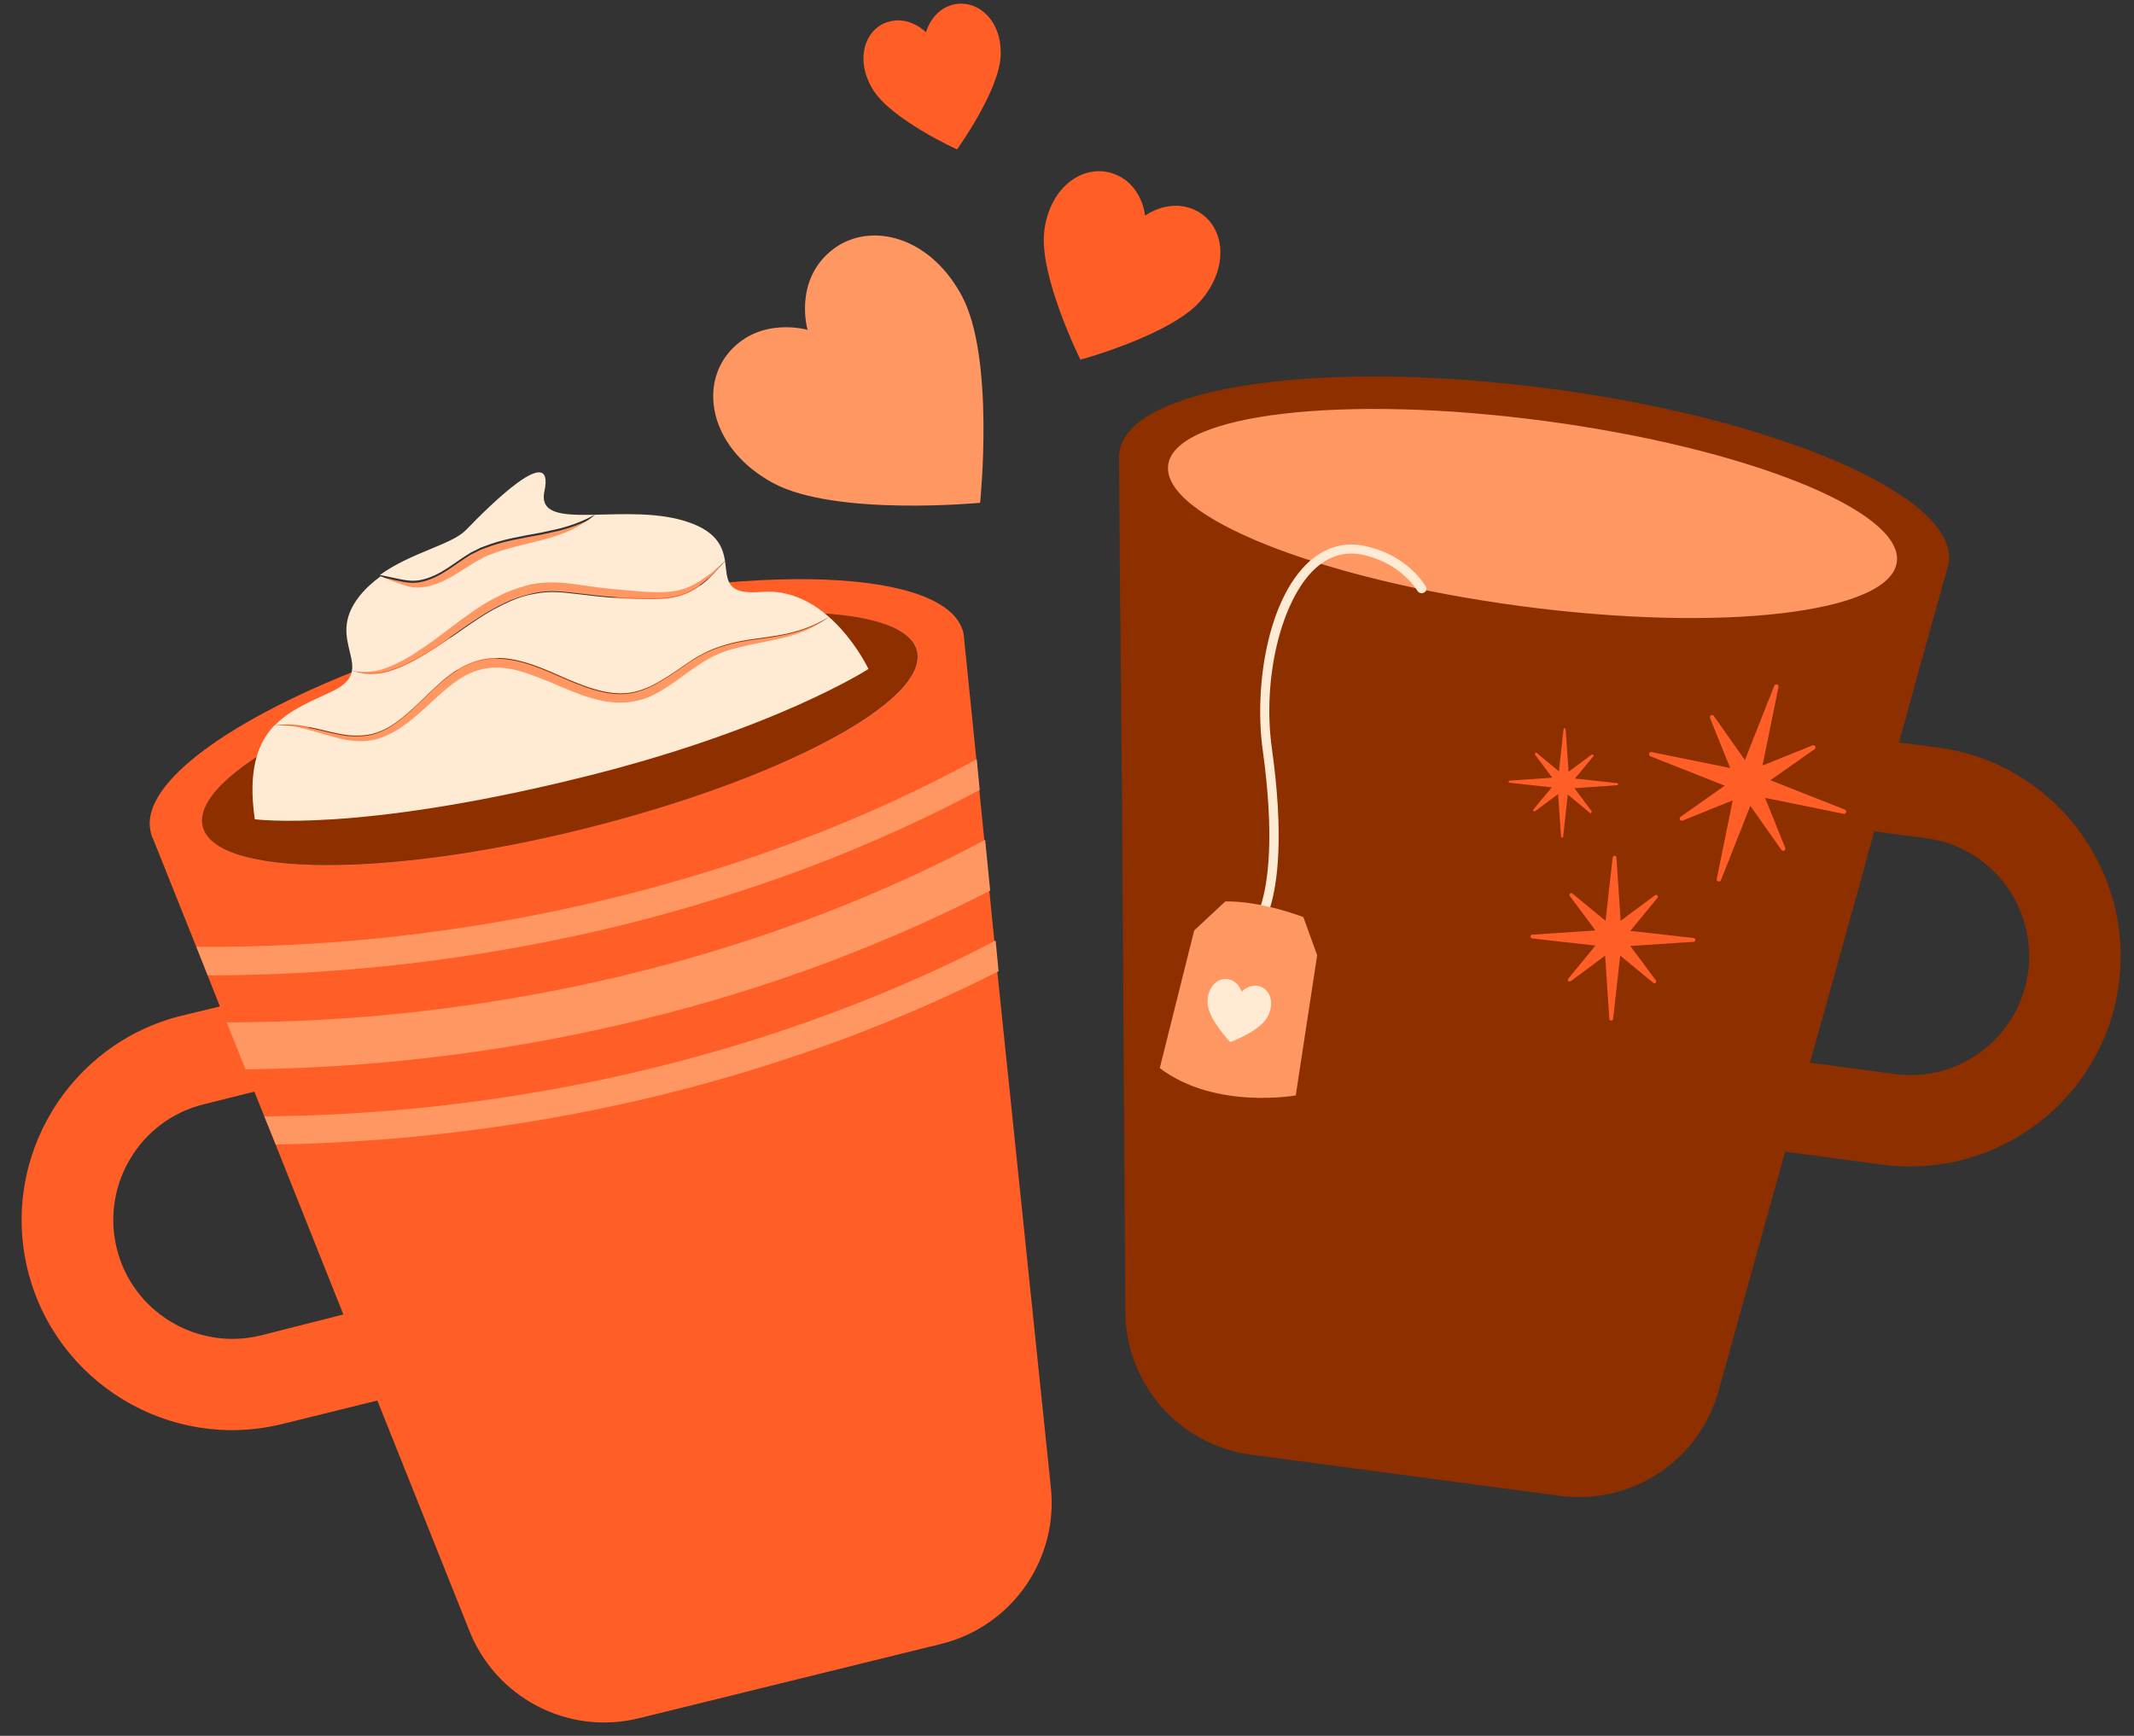
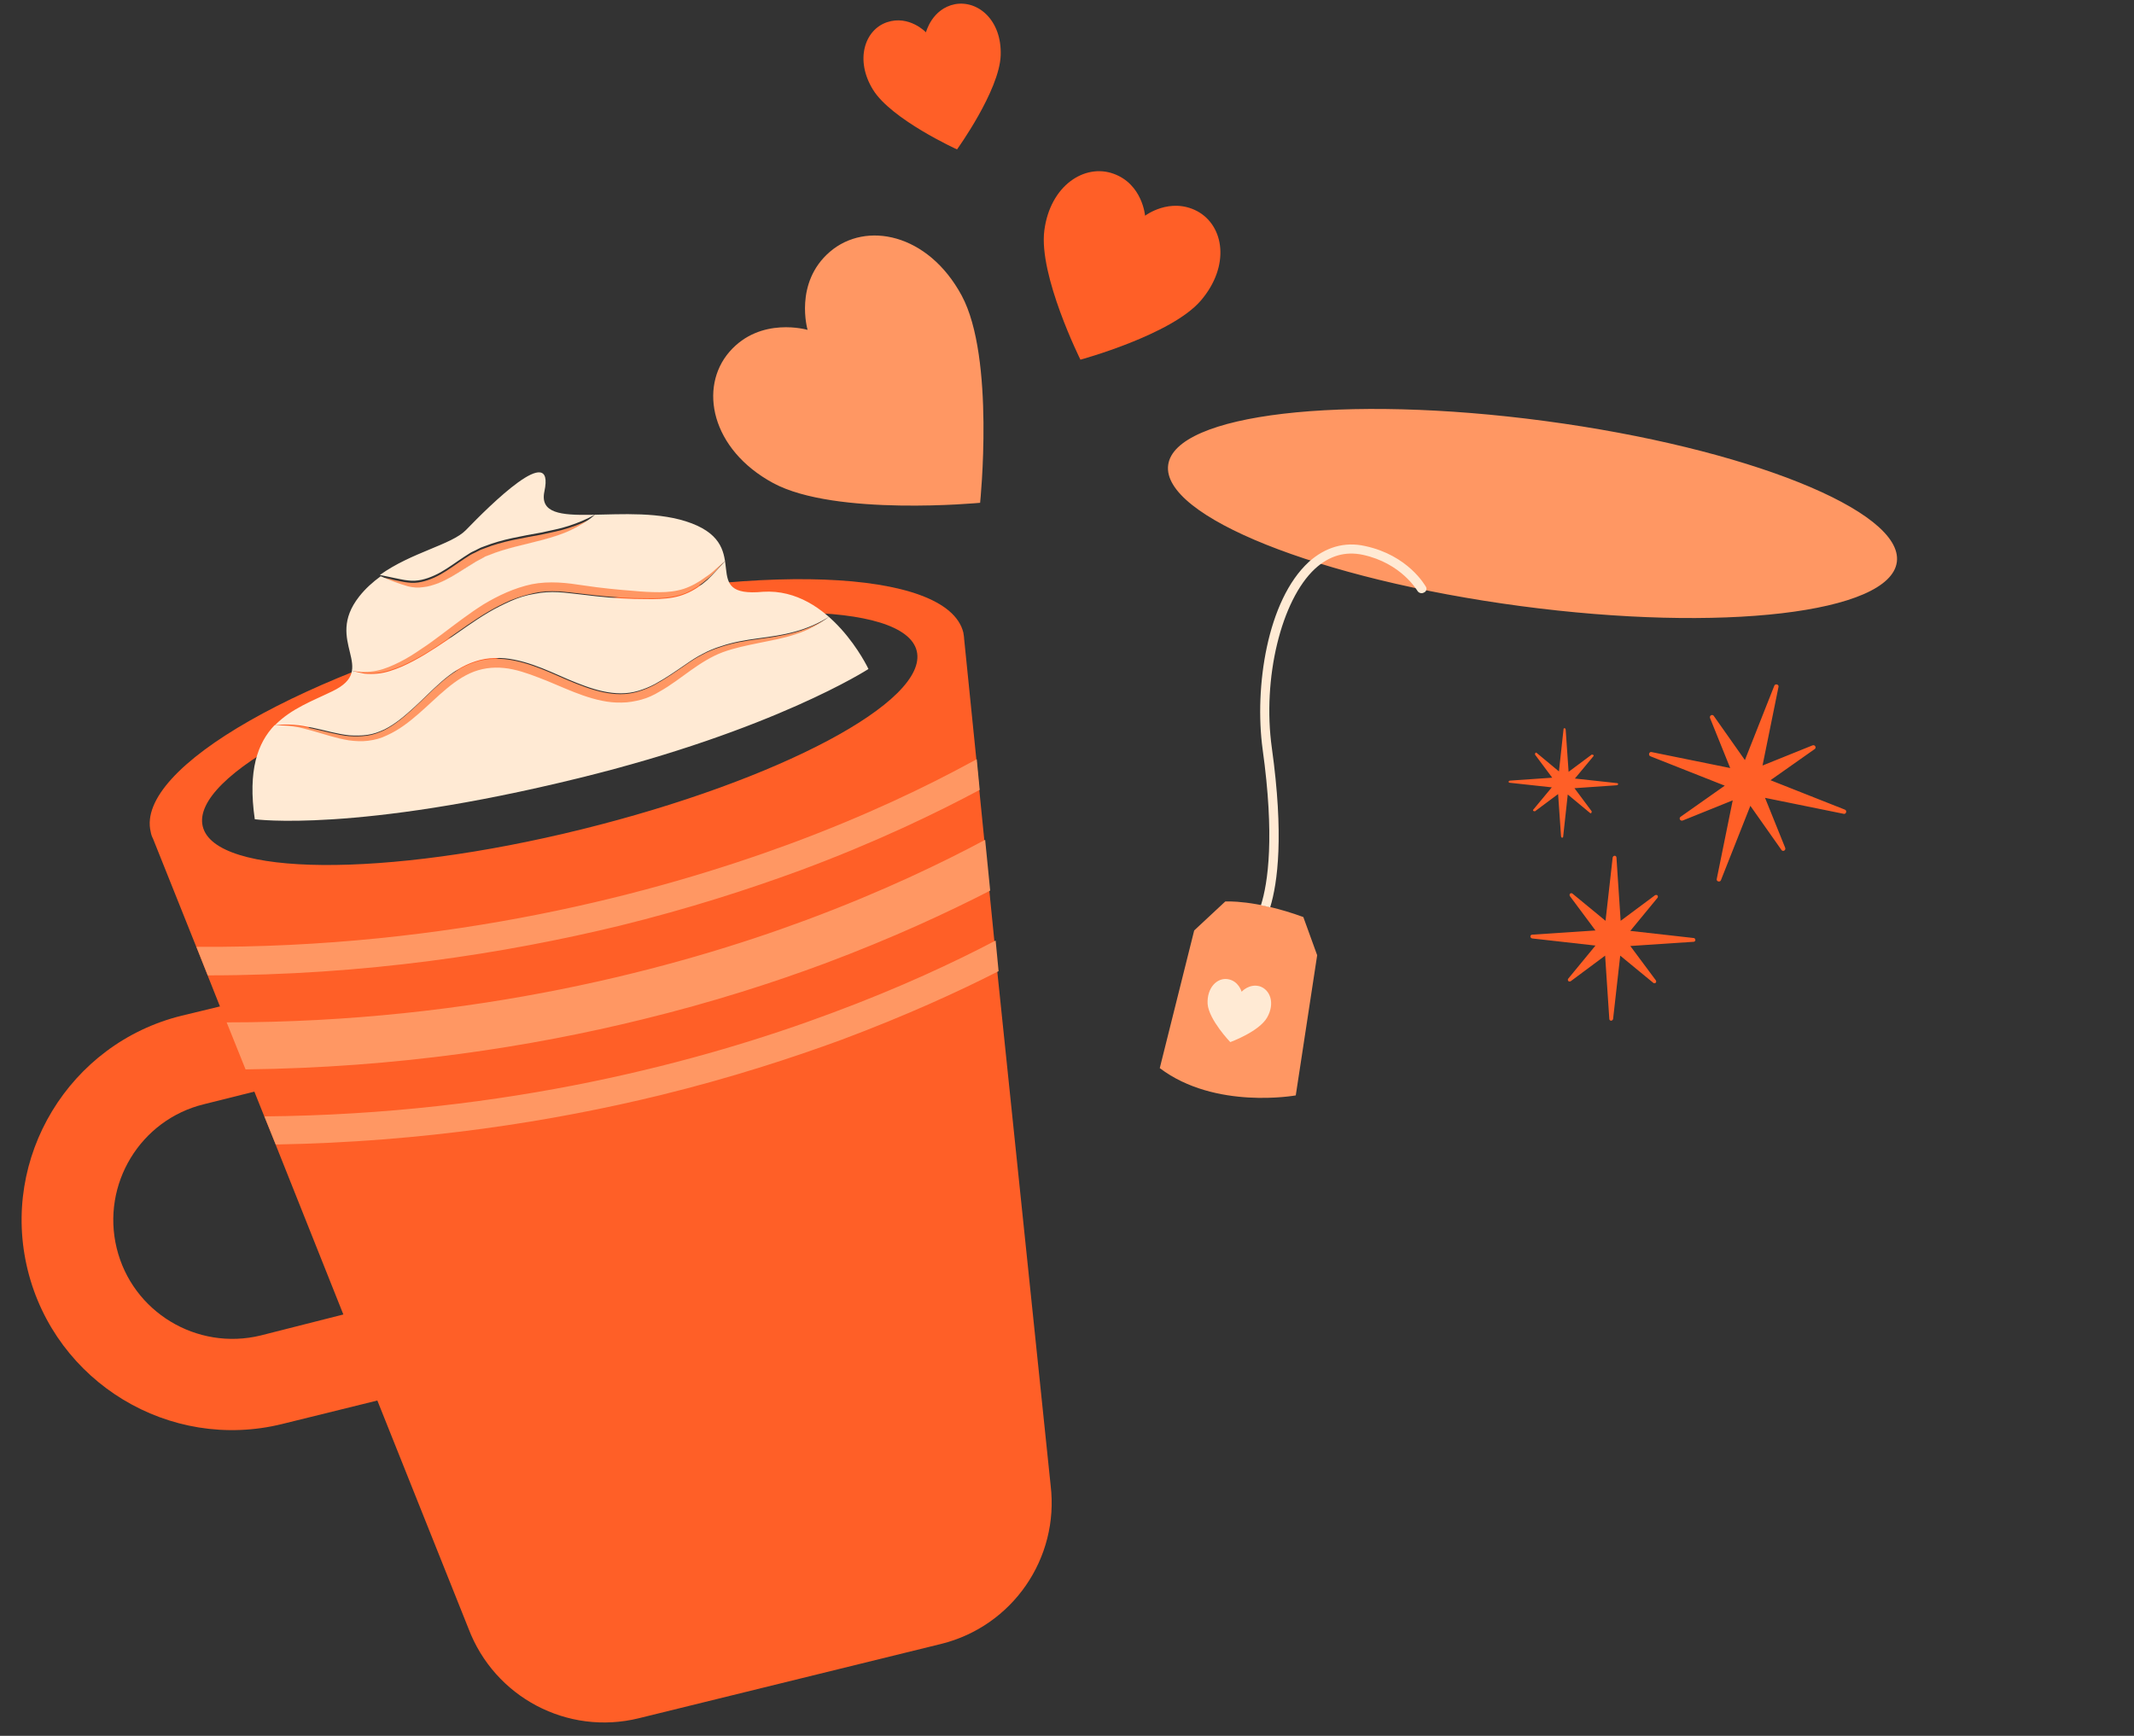
<svg xmlns="http://www.w3.org/2000/svg" height="413.6" preserveAspectRatio="xMidYMid meet" version="1.0" viewBox="-5.2 -0.9 508.4 413.6" width="508.4" zoomAndPan="magnify">
  <rect x="-5.2" y="-0.9" width="508.4" height="413.6" fill="#333333" stroke="none" />
  <g id="change1_1">
-     <path d="M43.1,196c-2.9-11.9,32.8-30.9,79.7-42.5s87.4-11.2,90.3,0.7c2.9,11.9-32.8,30.9-79.7,42.5 C86.5,208.2,46,207.9,43.1,196z M499.6,233.5c-3.6,27.4-28.9,46.7-56.3,43.1l-23.2-3.1l-11.9,42.7l0,0l-1.5,5.5l0,0l-2.3,8.1 c-4.3,17-20.6,28-38,25.7l-73.5-9.8c-17.4-2.3-30.2-17.2-30-34.7l-0.1-8.8l0-5L262.1,188l-0.1-7.3l0-2.4l-0.1-9.6l0-2.3l-0.1-9.9 l-0.1-12l-0.1-7.4l-0.2-28.7c0-0.5,0-1,0.1-1.6c2.1-15.6,48-22.3,102.5-15.1c54.6,7.2,97.1,25.7,95.1,41.3c-0.1,0.5-0.2,1.1-0.4,1.6 l-7.5,26.9l-1.9,7l-2.1,7.5l9.2,1.2C483.9,180.8,503.2,206.1,499.6,233.5z M453.6,198.8l-12.3-1.6l-1.3,4.7l-0.4,1.5l-1.9,7 L426,252.3l20.2,2.7c15.5,2.1,29.7-8.8,31.8-24.4C480,215.1,469.1,200.8,453.6,198.8z" fill="#8E2F00" />
-   </g>
+     </g>
  <g id="change2_1">
    <path d="M434.6,192.7c-0.1,0.2-0.3,0.4-0.6,0.3l-18.7-3.8l4.8,11.9c0.1,0.3,0,0.6-0.3,0.7c-0.2,0.1-0.5,0-0.6-0.2 l-7.4-10.5l-7,17.7c-0.1,0.3-0.4,0.4-0.7,0.3c-0.2-0.1-0.4-0.3-0.3-0.6l3.8-18.7l-11.9,4.8c-0.3,0.1-0.6,0-0.7-0.3 c-0.1-0.2,0-0.5,0.2-0.6l10.5-7.4l-17.7-7c-0.3-0.1-0.4-0.4-0.3-0.7c0.1-0.2,0.3-0.4,0.6-0.3l18.7,3.8l-4.8-11.9 c-0.1-0.3,0-0.6,0.3-0.7c0.2-0.1,0.5,0,0.6,0.2l7.4,10.5l7-17.7c0.1-0.3,0.4-0.4,0.7-0.3c0.2,0.1,0.4,0.3,0.3,0.6l-3.8,18.7 l11.9-4.8c0.3-0.1,0.6,0,0.7,0.3c0.1,0.2,0,0.5-0.2,0.6l-10.5,7.4l17.7,7C434.6,192.1,434.7,192.4,434.6,192.7z M398.3,222.6 l-15.1-1.7l6.5-7.9c0.1-0.1,0.1-0.4,0-0.5c-0.1-0.2-0.4-0.2-0.6-0.1l-8.2,6.1l-1-15.1c0-0.2-0.2-0.4-0.4-0.4c-0.2,0-0.4,0.1-0.5,0.4 l-1.7,15.1l-7.9-6.5c-0.1-0.1-0.4-0.1-0.5,0c-0.2,0.1-0.2,0.4-0.1,0.6l6.1,8.2l-15.1,1c-0.2,0-0.4,0.2-0.4,0.4 c0,0.2,0.1,0.4,0.4,0.5l15.1,1.7l-6.5,7.9c-0.1,0.1-0.1,0.4,0,0.5c0.1,0.2,0.4,0.2,0.6,0.1l8.2-6.1l1,15.1c0,0.2,0.2,0.4,0.4,0.4 c0.2,0,0.4-0.1,0.5-0.4l1.7-15.1l7.9,6.5c0.1,0.1,0.4,0.1,0.5,0c0.2-0.1,0.2-0.4,0.1-0.6l-6.1-8.2l15.1-1c0.2,0,0.4-0.2,0.4-0.4 C398.7,222.8,398.5,222.6,398.3,222.6z M380.1,185.7l-10.1-1.1l4.4-5.3c0.1-0.1,0.1-0.2,0-0.3c-0.1-0.1-0.3-0.1-0.4-0.1l-5.5,4.1 l-0.7-10.1c0-0.1-0.1-0.2-0.2-0.3c-0.2,0-0.3,0.1-0.3,0.2l-1.1,10.1l-5.3-4.4c-0.1-0.1-0.2-0.1-0.3,0c-0.1,0.1-0.1,0.3-0.1,0.4 l4.1,5.5l-10.1,0.7c-0.1,0-0.2,0.1-0.3,0.2c0,0.2,0.1,0.3,0.2,0.3l10.1,1.1l-4.4,5.3c-0.1,0.1-0.1,0.2,0,0.3 c0.1,0.1,0.3,0.1,0.4,0.1l5.5-4.1l0.7,10.1c0,0.1,0.1,0.2,0.2,0.3c0.2,0,0.3-0.1,0.3-0.2l1.1-10.1l5.3,4.4c0.1,0.1,0.2,0.1,0.3,0 c0.1-0.1,0.1-0.3,0.1-0.4l-4.1-5.5l10.1-0.7c0.1,0,0.2-0.1,0.3-0.2C380.3,185.8,380.2,185.7,380.1,185.7z M280,49.4 c-6.5-3.4-12.4,1.1-12.4,1.1s-0.6-7.5-7.5-10c-6.9-2.5-15.1,2.8-16.5,13.5s8.6,30.8,8.6,30.8s21.7-5.9,28.7-14.1 S286.5,52.9,280,49.4z M222.3,0.1c-5.5,1.1-6.9,6.7-6.9,6.7s-4-4.2-9.3-2.4s-7.7,9-3.3,16.1s20,14.2,20,14.2s10.1-14,10.4-22.4 S227.8-0.9,222.3,0.1z M219,390.8l-72,17.7c-17,4.2-34.4-5-40.6-21.4l-21.7-54.3l-22.7,5.6c-26.8,6.6-54-9.9-60.6-36.7 s9.9-54,36.7-60.6l9.1-2.2l-2.9-7.3l-2.7-6.8l-10.4-26c0,0.1,0.1,0.1,0.1,0.2c-0.3-0.5-0.5-1.1-0.6-1.7c-3.7-15.3,36.6-38.2,90-51.4 c53.5-13.1,99.8-11.4,103.6,3.9c0.1,0.6,0.2,1.2,0.2,1.8c0-0.1,0-0.2,0-0.2l2.9,28.6l0.7,7.3l1.2,12l1.2,12.1l1.2,12l0.7,7.3 L245.1,353C247.2,370.4,236,386.6,219,390.8z M76.6,312.3l-16.1-40.4l-2.7-6.7l-2.4-6l-12,3c-15.2,3.7-24.5,19.1-20.8,34.3 c3.7,15.2,19.1,24.5,34.3,20.8L76.6,312.3z M213.2,154.2c-2.9-11.9-43.4-12.3-90.3-0.7C75.9,165,40.2,184,43.1,196 s43.4,12.3,90.3,0.7S216.1,166.2,213.2,154.2z" fill="#FF5F27" />
  </g>
  <g id="change3_1">
    <path d="M163.3,137.1c-1.5,1.3-3.3,2.5-5.2,3.3c-2,0.8-4.1,1.1-6.1,1.2c-2.1,0.1-4.1,0-6.1,0 c-4.1-0.1-8.1-0.5-12.2-1c-2-0.2-4-0.5-5.9-0.6c-1.9-0.1-3.9,0-5.7,0.4c-1.9,0.4-3.8,1-5.6,1.7c-1.8,0.8-3.6,1.7-5.3,2.7 c-3.4,2-6.7,4.4-10,6.7c-3.3,2.3-6.8,4.5-10.6,6.2c-1.9,0.8-3.9,1.5-5.9,1.7c-1,0.1-2.1,0.1-3.1,0c-1-0.1-2-0.3-3-0.7 c2,0.4,4,0.4,6,0c1.9-0.4,3.8-1.2,5.5-2.1c1.8-0.9,3.5-2,5.1-3.1c1.6-1.1,3.3-2.3,4.9-3.5c3.2-2.4,6.4-4.9,9.9-7.1 c3.5-2.1,7.3-3.9,11.5-4.8c2.1-0.4,4.2-0.5,6.3-0.4c2.1,0.1,4.1,0.4,6.1,0.7c4,0.6,8,1,12,1.3c2,0.1,4,0.3,6,0.3 c2,0,3.9-0.2,5.8-0.8c1.9-0.6,3.6-1.6,5.2-2.8c0.8-0.6,1.6-1.2,2.4-1.9l2.3-2C166.2,134.2,164.9,135.8,163.3,137.1z M192.3,146.2 c-2.5,1.6-5.3,2.8-8.2,3.6c-2.9,0.8-5.8,1.2-8.8,1.6c-3,0.4-6,0.9-8.9,1.9c-0.7,0.2-1.5,0.5-2.2,0.8c-0.7,0.3-1.4,0.6-2.1,1 c-1.4,0.7-2.6,1.5-3.9,2.4c-2.5,1.7-4.9,3.4-7.5,4.8c-1.3,0.7-2.6,1.2-3.9,1.6c-1.4,0.4-2.7,0.6-4.2,0.6c-2.8,0-5.6-0.7-8.4-1.7 c-2.8-1-5.5-2.2-8.2-3.4c-2.8-1.2-5.7-2.3-8.7-2.9c-1.5-0.3-3.1-0.5-4.7-0.4c-1.6,0-3.2,0.3-4.7,0.8c-3.1,1-5.7,2.8-8,4.8 c-2.3,2-4.4,4.2-6.6,6.2c-2.2,2-4.4,3.9-7,5.2c-1.3,0.6-2.6,1.1-4.1,1.3c-1.4,0.2-2.9,0.2-4.3,0.1c-2.9-0.3-5.8-1.2-8.7-1.8 c-1.5-0.3-3-0.6-4.5-0.7c-1.5-0.1-3-0.1-4.5,0.1c1.5,0,3,0.1,4.5,0.3c1.5,0.2,2.9,0.6,4.4,1c2.9,0.8,5.7,1.8,8.8,2.3 c1.5,0.2,3.1,0.3,4.6,0.1c1.6-0.2,3.1-0.6,4.5-1.3c2.9-1.3,5.3-3.2,7.6-5.2c2.3-2,4.4-4.1,6.7-6c2.3-1.9,4.7-3.5,7.4-4.3 c2.7-0.8,5.5-0.8,8.3-0.2c2.8,0.6,5.5,1.7,8.3,2.8c2.7,1.1,5.5,2.4,8.4,3.4c2.9,1,6,1.8,9.2,1.7c1.6,0,3.2-0.3,4.7-0.7 c1.5-0.4,3-1.1,4.3-1.9c2.7-1.5,5.1-3.4,7.5-5.1c2.4-1.7,4.9-3.3,7.6-4.3c2.7-1,5.7-1.6,8.6-2.2c2.9-0.6,5.9-1.1,8.8-2.1 C187.2,149.4,189.9,148,192.3,146.2z M136.6,122.2c-2,1.1-4.1,2-6.3,2.7c-2.1,0.7-4.4,1.1-6.6,1.6c-2.2,0.4-4.5,0.8-6.8,1.3 c-2.3,0.5-4.5,1.1-6.8,2l-0.8,0.3l-0.8,0.4c-0.5,0.3-1.1,0.5-1.6,0.8c-1,0.6-2,1.3-2.9,1.9c-1.9,1.3-3.7,2.6-5.7,3.5 c-2,0.9-4.1,1.5-6.3,1.2c-1.1-0.1-2.2-0.4-3.3-0.6c-1.1-0.3-2.2-0.5-3.4-0.7c1.1,0.5,2.1,0.9,3.2,1.3c1.1,0.4,2.2,0.8,3.3,1.1 c1.2,0.3,2.4,0.4,3.6,0.2c1.2-0.1,2.4-0.5,3.5-0.9c2.3-0.9,4.3-2.2,6.2-3.4c1-0.6,1.9-1.2,2.9-1.8c0.5-0.3,1-0.5,1.5-0.8l0.7-0.4 l0.8-0.3c4.1-1.7,8.6-2.5,13-3.7c2.2-0.6,4.5-1.3,6.6-2.3C132.8,124.9,134.8,123.7,136.6,122.2z M41.6,224.7l2.7,6.8 c37.6,0,70.7-5.2,98-11.8c16.7-4.1,31.1-8.8,43.1-13.2c18.3-6.8,32.7-13.8,42.8-19.2l-0.7-7.3c-0.6,0.3-1.1,0.6-1.7,0.9 c-9.9,5.4-24.5,12.5-42.9,19.3C151.4,211.8,102.3,225.1,41.6,224.7z M57.8,265.1l2.7,6.7c35-0.6,66-5.5,91.8-11.8 c16.7-4.1,31.1-8.8,43.1-13.2c15.2-5.7,27.7-11.4,37.3-16.3l-0.7-7.3c-9.7,5.1-22.9,11.3-39.1,17.3 C162.4,251.9,115.6,264.6,57.8,265.1z M48.8,242.7l4.5,11.2c36.1-0.4,68.1-5.4,94.5-11.9c16.8-4.1,31.3-8.8,43.4-13.3 c16.3-6.1,29.6-12.3,39.5-17.4l-1.2-12.1c-9.9,5.3-24.3,12.3-42.6,19.1C156,229.8,108,242.7,48.8,242.7z M446.7,133 c1.6-12.2-35.9-27.2-83.9-33.6s-88.1-1.7-89.7,10.5c-1.6,12.2,35.9,27.2,83.9,33.6S445.1,145.2,446.7,133z M286.7,213.9l-7.4,6.9 l-8.2,32.8c13.2,10,32.4,6.5,32.4,6.5l5.1-33.4l-3.3-9.1C293.8,213.4,286.7,213.9,286.7,213.9z M192.5,59.1 c-8.6,7.4-5.3,18.6-5.3,18.6s-11.2-3.3-18.6,5.2c-7.4,8.5-4.4,23.3,10.4,31.3s49.3,4.7,49.3,4.7s3.6-34.6-4.4-49.4 S201.1,51.7,192.5,59.1z" fill="#FF9763" />
  </g>
  <g id="change4_1">
    <path d="M287.3,232.4c2.6,0.4,3.3,3,3.3,3s1.8-2,4.3-1.3c2.5,0.8,3.7,4,1.8,7.4c-1.9,3.4-8.8,5.9-8.8,5.9 s-5.1-5.3-5.4-9.1C282.3,234.4,284.8,232,287.3,232.4z M201.7,158.5c0,0-22.5,14.6-69,26c-53.3,13.1-77.2,9.8-77.2,9.8 c-1.7-11.7,0.7-18.2,4.7-22.4c1.5,0,3,0.1,4.5,0.3c1.5,0.2,2.9,0.6,4.4,1c2.9,0.8,5.7,1.8,8.8,2.3c1.5,0.2,3.1,0.3,4.6,0.1 c1.6-0.2,3.1-0.6,4.5-1.3c2.9-1.3,5.3-3.2,7.6-5.2c2.3-2,4.4-4.1,6.7-6c2.3-1.9,4.7-3.5,7.4-4.3c2.7-0.8,5.5-0.8,8.3-0.2 c2.8,0.6,5.5,1.7,8.3,2.8c2.7,1.1,5.5,2.4,8.4,3.4c2.9,1,6,1.8,9.2,1.7c1.6,0,3.2-0.3,4.7-0.7c1.5-0.4,3-1.1,4.3-1.9 c2.7-1.5,5.1-3.4,7.5-5.1c2.4-1.7,4.9-3.3,7.6-4.3c2.7-1,5.7-1.6,8.6-2.2c2.9-0.6,5.9-1.1,8.8-2.1c2.9-0.9,5.6-2.4,8-4.2 c-2.5,1.6-5.3,2.8-8.2,3.6c-2.9,0.8-5.8,1.2-8.8,1.6c-3,0.4-6,0.9-8.9,1.9c-0.7,0.2-1.5,0.5-2.2,0.8c-0.7,0.3-1.4,0.6-2.1,1 c-1.4,0.7-2.6,1.5-3.9,2.4c-2.5,1.7-4.9,3.4-7.5,4.8c-1.3,0.7-2.6,1.2-3.9,1.6c-1.4,0.4-2.7,0.6-4.2,0.6c-2.8,0-5.6-0.7-8.4-1.7 c-2.8-1-5.5-2.2-8.2-3.4c-2.8-1.2-5.7-2.3-8.7-2.9c-1.5-0.3-3.1-0.5-4.7-0.4c-1.6,0-3.2,0.3-4.7,0.8c-3.1,1-5.7,2.8-8,4.8 c-2.3,2-4.4,4.2-6.6,6.2c-2.2,2-4.4,3.9-7,5.2c-1.3,0.6-2.6,1.1-4.1,1.3c-1.4,0.2-2.9,0.2-4.3,0.1c-2.9-0.3-5.8-1.2-8.7-1.8 c-1.5-0.3-3-0.6-4.5-0.7c-1.5-0.1-3-0.1-4.5,0.1c3.9-4,9.2-5.9,13.7-8.1c11.2-5.4-2.2-11.7,6.4-22.6c1.5-1.9,3.2-3.4,5.1-4.8 c1.1,0.5,2.1,0.9,3.2,1.3c1.1,0.4,2.2,0.8,3.3,1.1c1.2,0.3,2.4,0.4,3.6,0.2c1.2-0.1,2.4-0.5,3.5-0.9c2.3-0.9,4.3-2.2,6.2-3.4 c1-0.6,1.9-1.2,2.9-1.8c0.5-0.3,1-0.5,1.5-0.8l0.7-0.4l0.8-0.3c4.1-1.7,8.6-2.5,13-3.7c2.2-0.6,4.5-1.3,6.6-2.3 c2.1-1,4.1-2.2,5.8-3.7c-2,1.1-4.1,2-6.3,2.7c-2.1,0.7-4.4,1.1-6.6,1.6c-2.2,0.4-4.5,0.8-6.8,1.3c-2.3,0.5-4.5,1.1-6.8,2l-0.8,0.3 l-0.8,0.4c-0.5,0.3-1.1,0.5-1.6,0.8c-1,0.6-2,1.3-2.9,1.9c-1.9,1.3-3.7,2.6-5.7,3.5c-2,0.9-4.1,1.5-6.3,1.2 c-1.1-0.1-2.2-0.4-3.3-0.6c-1.1-0.2-2.2-0.5-3.4-0.7c7.5-5.4,17.1-7.2,20.5-10.7c5.7-5.9,21.3-21.4,18.7-9.2 c-2.2,10.4,20.2,1.9,35.1,7.6c14.9,5.7,1.2,17.8,17,16.3C192.6,139.1,201.7,158.5,201.7,158.5L201.7,158.5z M167.6,132.7l-2.3,2 c-0.7,0.7-1.5,1.3-2.4,1.9c-1.6,1.2-3.4,2.2-5.2,2.8c-1.9,0.6-3.8,0.8-5.8,0.8c-2,0-4-0.1-6-0.3c-4-0.3-8-0.7-12-1.3 c-2-0.3-4-0.6-6.1-0.7c-2.1-0.1-4.3,0-6.3,0.4c-4.2,0.9-8,2.7-11.5,4.8c-3.5,2.2-6.7,4.7-9.9,7.1c-1.6,1.2-3.2,2.4-4.9,3.5 c-1.6,1.1-3.3,2.2-5.1,3.1c-1.8,0.9-3.6,1.7-5.5,2.1c-1.9,0.4-4,0.4-6,0c1,0.3,2,0.5,3,0.7c1,0.1,2.1,0.1,3.1,0 c2.1-0.2,4-0.9,5.9-1.7c3.8-1.7,7.2-3.9,10.6-6.2c3.4-2.3,6.6-4.7,10-6.7c1.7-1,3.5-1.9,5.3-2.7c1.8-0.8,3.7-1.4,5.6-1.7 c1.9-0.4,3.8-0.5,5.7-0.4c1.9,0.1,3.9,0.4,5.9,0.6c4,0.5,8.1,0.9,12.2,1c2,0,4.1,0.1,6.1,0c2.1-0.1,4.2-0.4,6.1-1.2 c2-0.8,3.7-2,5.2-3.3C164.9,135.8,166.2,134.2,167.6,132.7z M334.5,138.9c-0.2-0.3-4.2-7.5-14.5-9.7c-4.9-1.1-9.5,0.3-13.4,3.8 c-9.9,9.1-13,29.8-11,44.6c2.9,20.8,1.3,31.8-0.4,37.2c0.7,0.1,1.4,0.3,2.2,0.5c1.8-5.9,3.3-17.2,0.4-38 c-2.3-16.5,2.2-35.2,10.3-42.7c3.4-3.1,7.2-4.2,11.4-3.3c9.2,2,12.9,8.5,13,8.6c0.3,0.5,1,0.7,1.5,0.4 C334.6,140.1,334.8,139.4,334.5,138.9z" fill="#FFEAD4" />
  </g>
</svg>